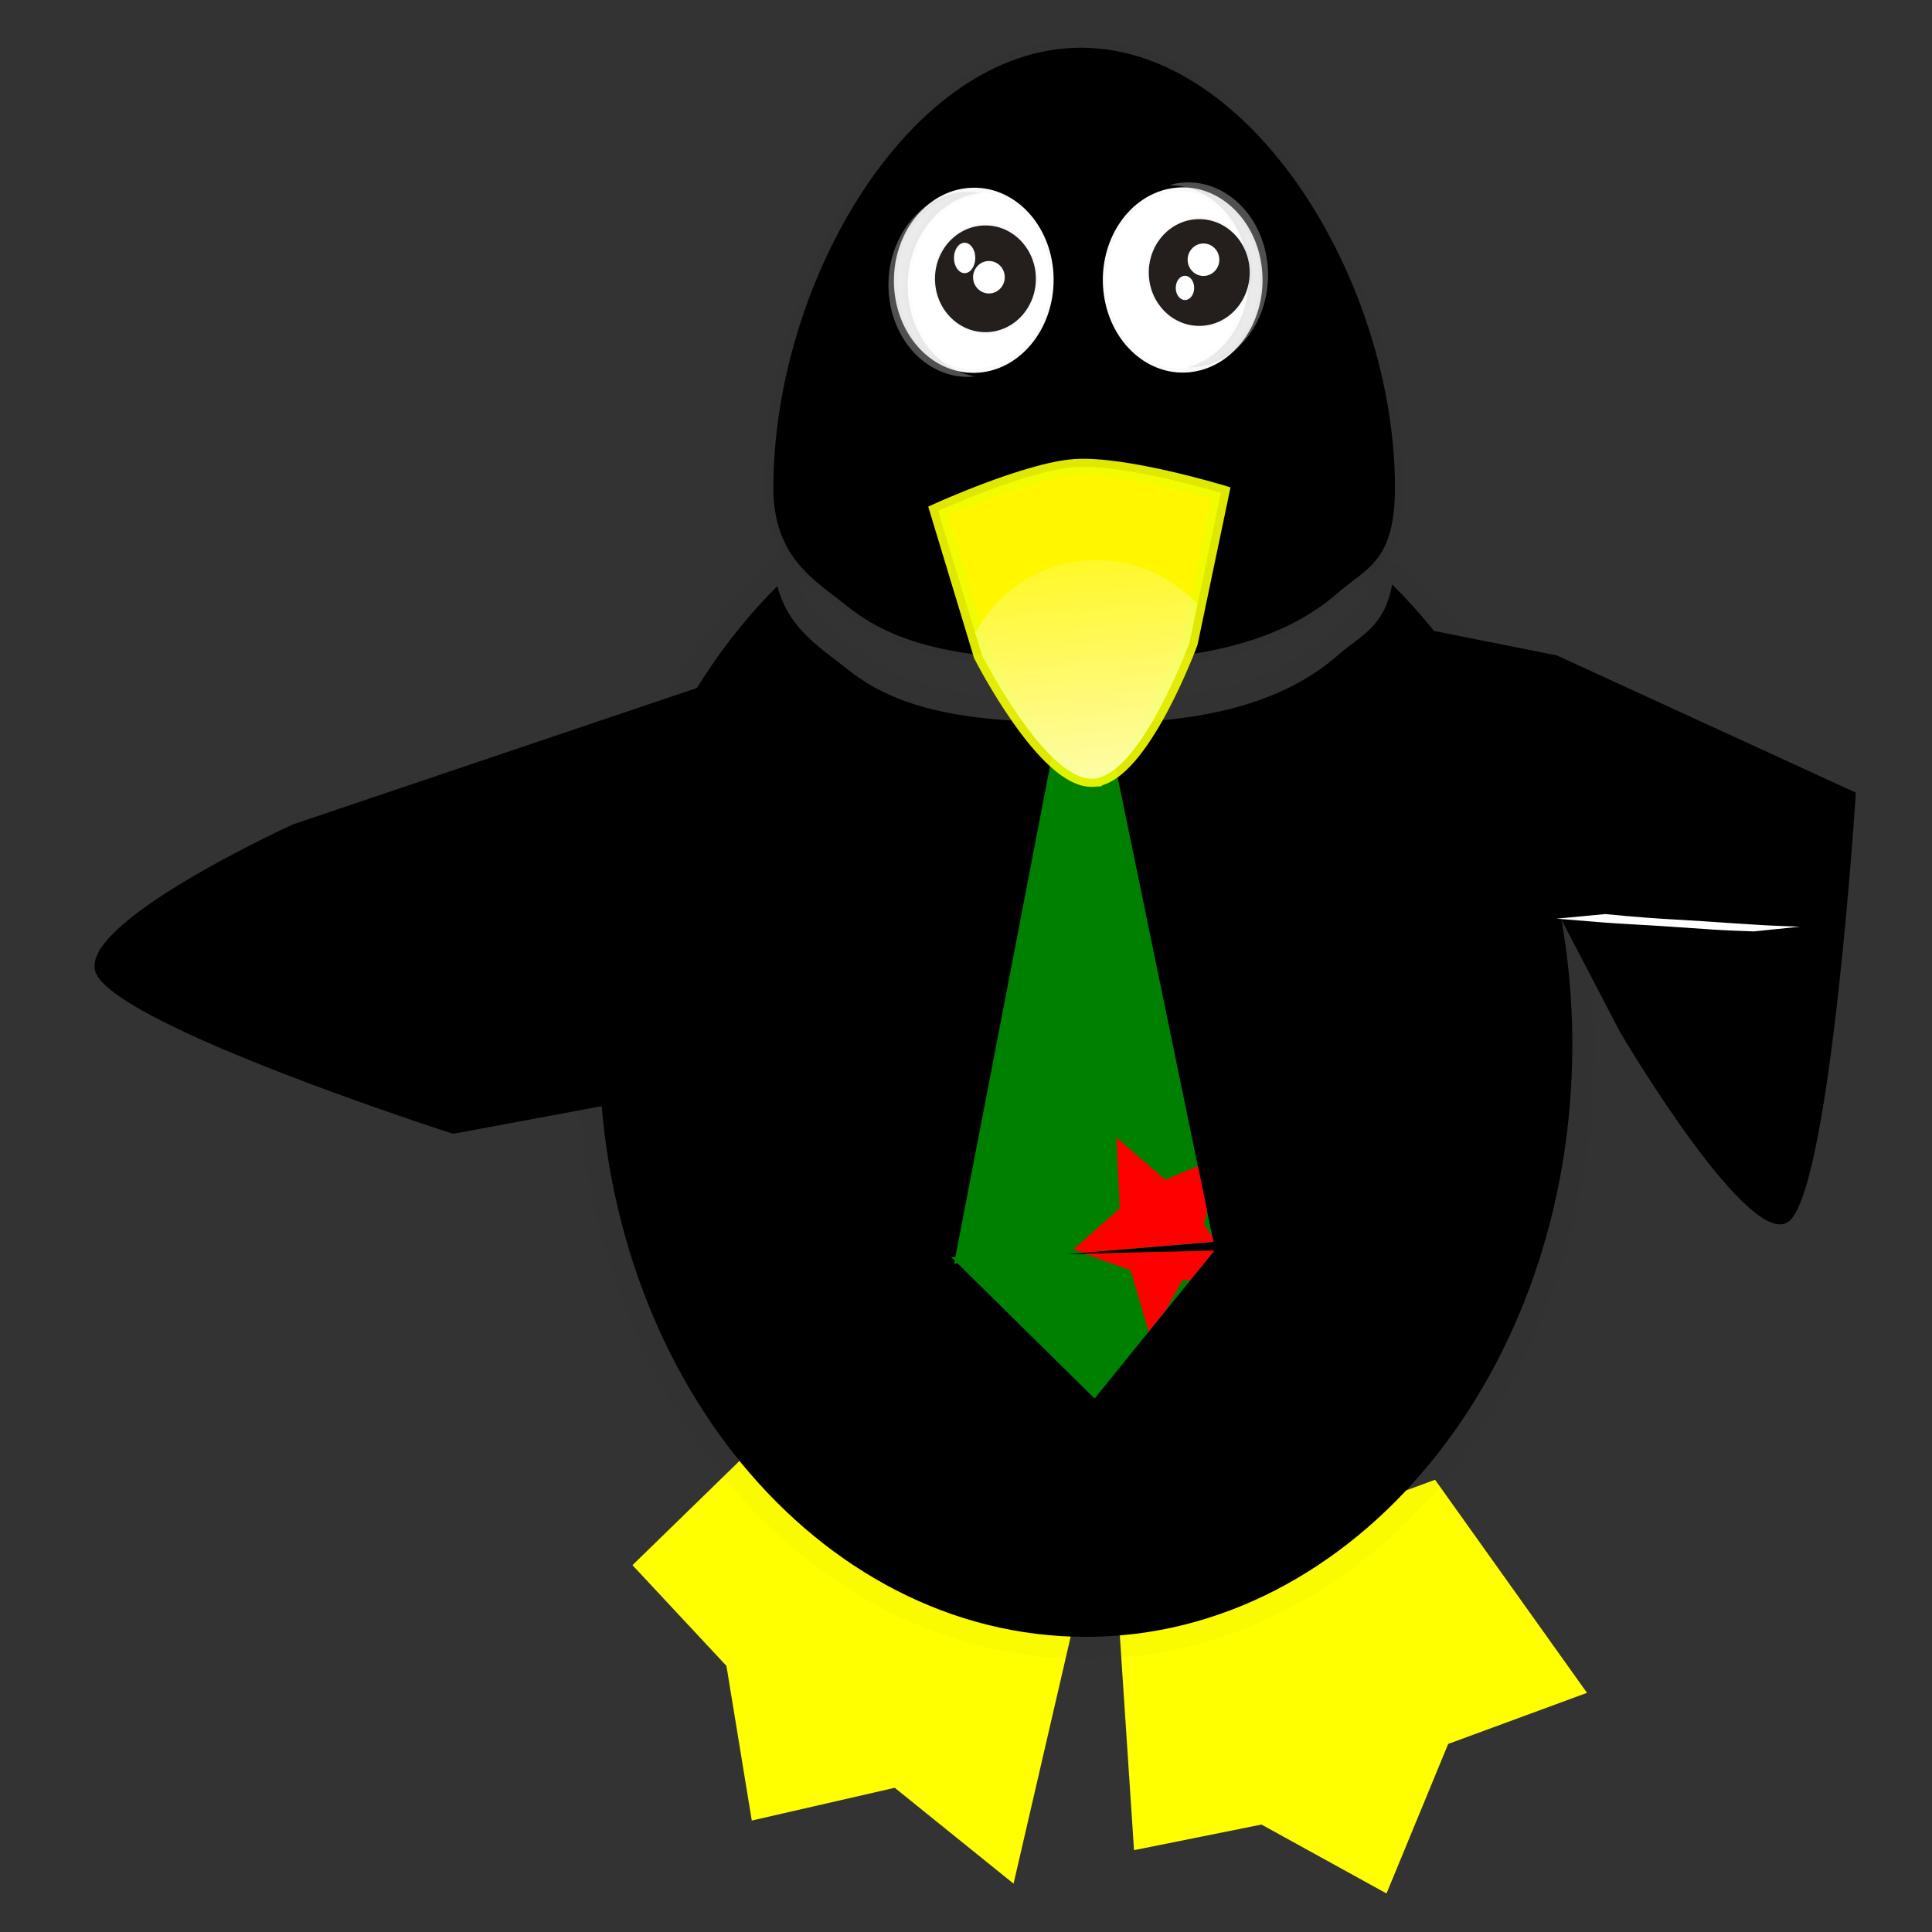
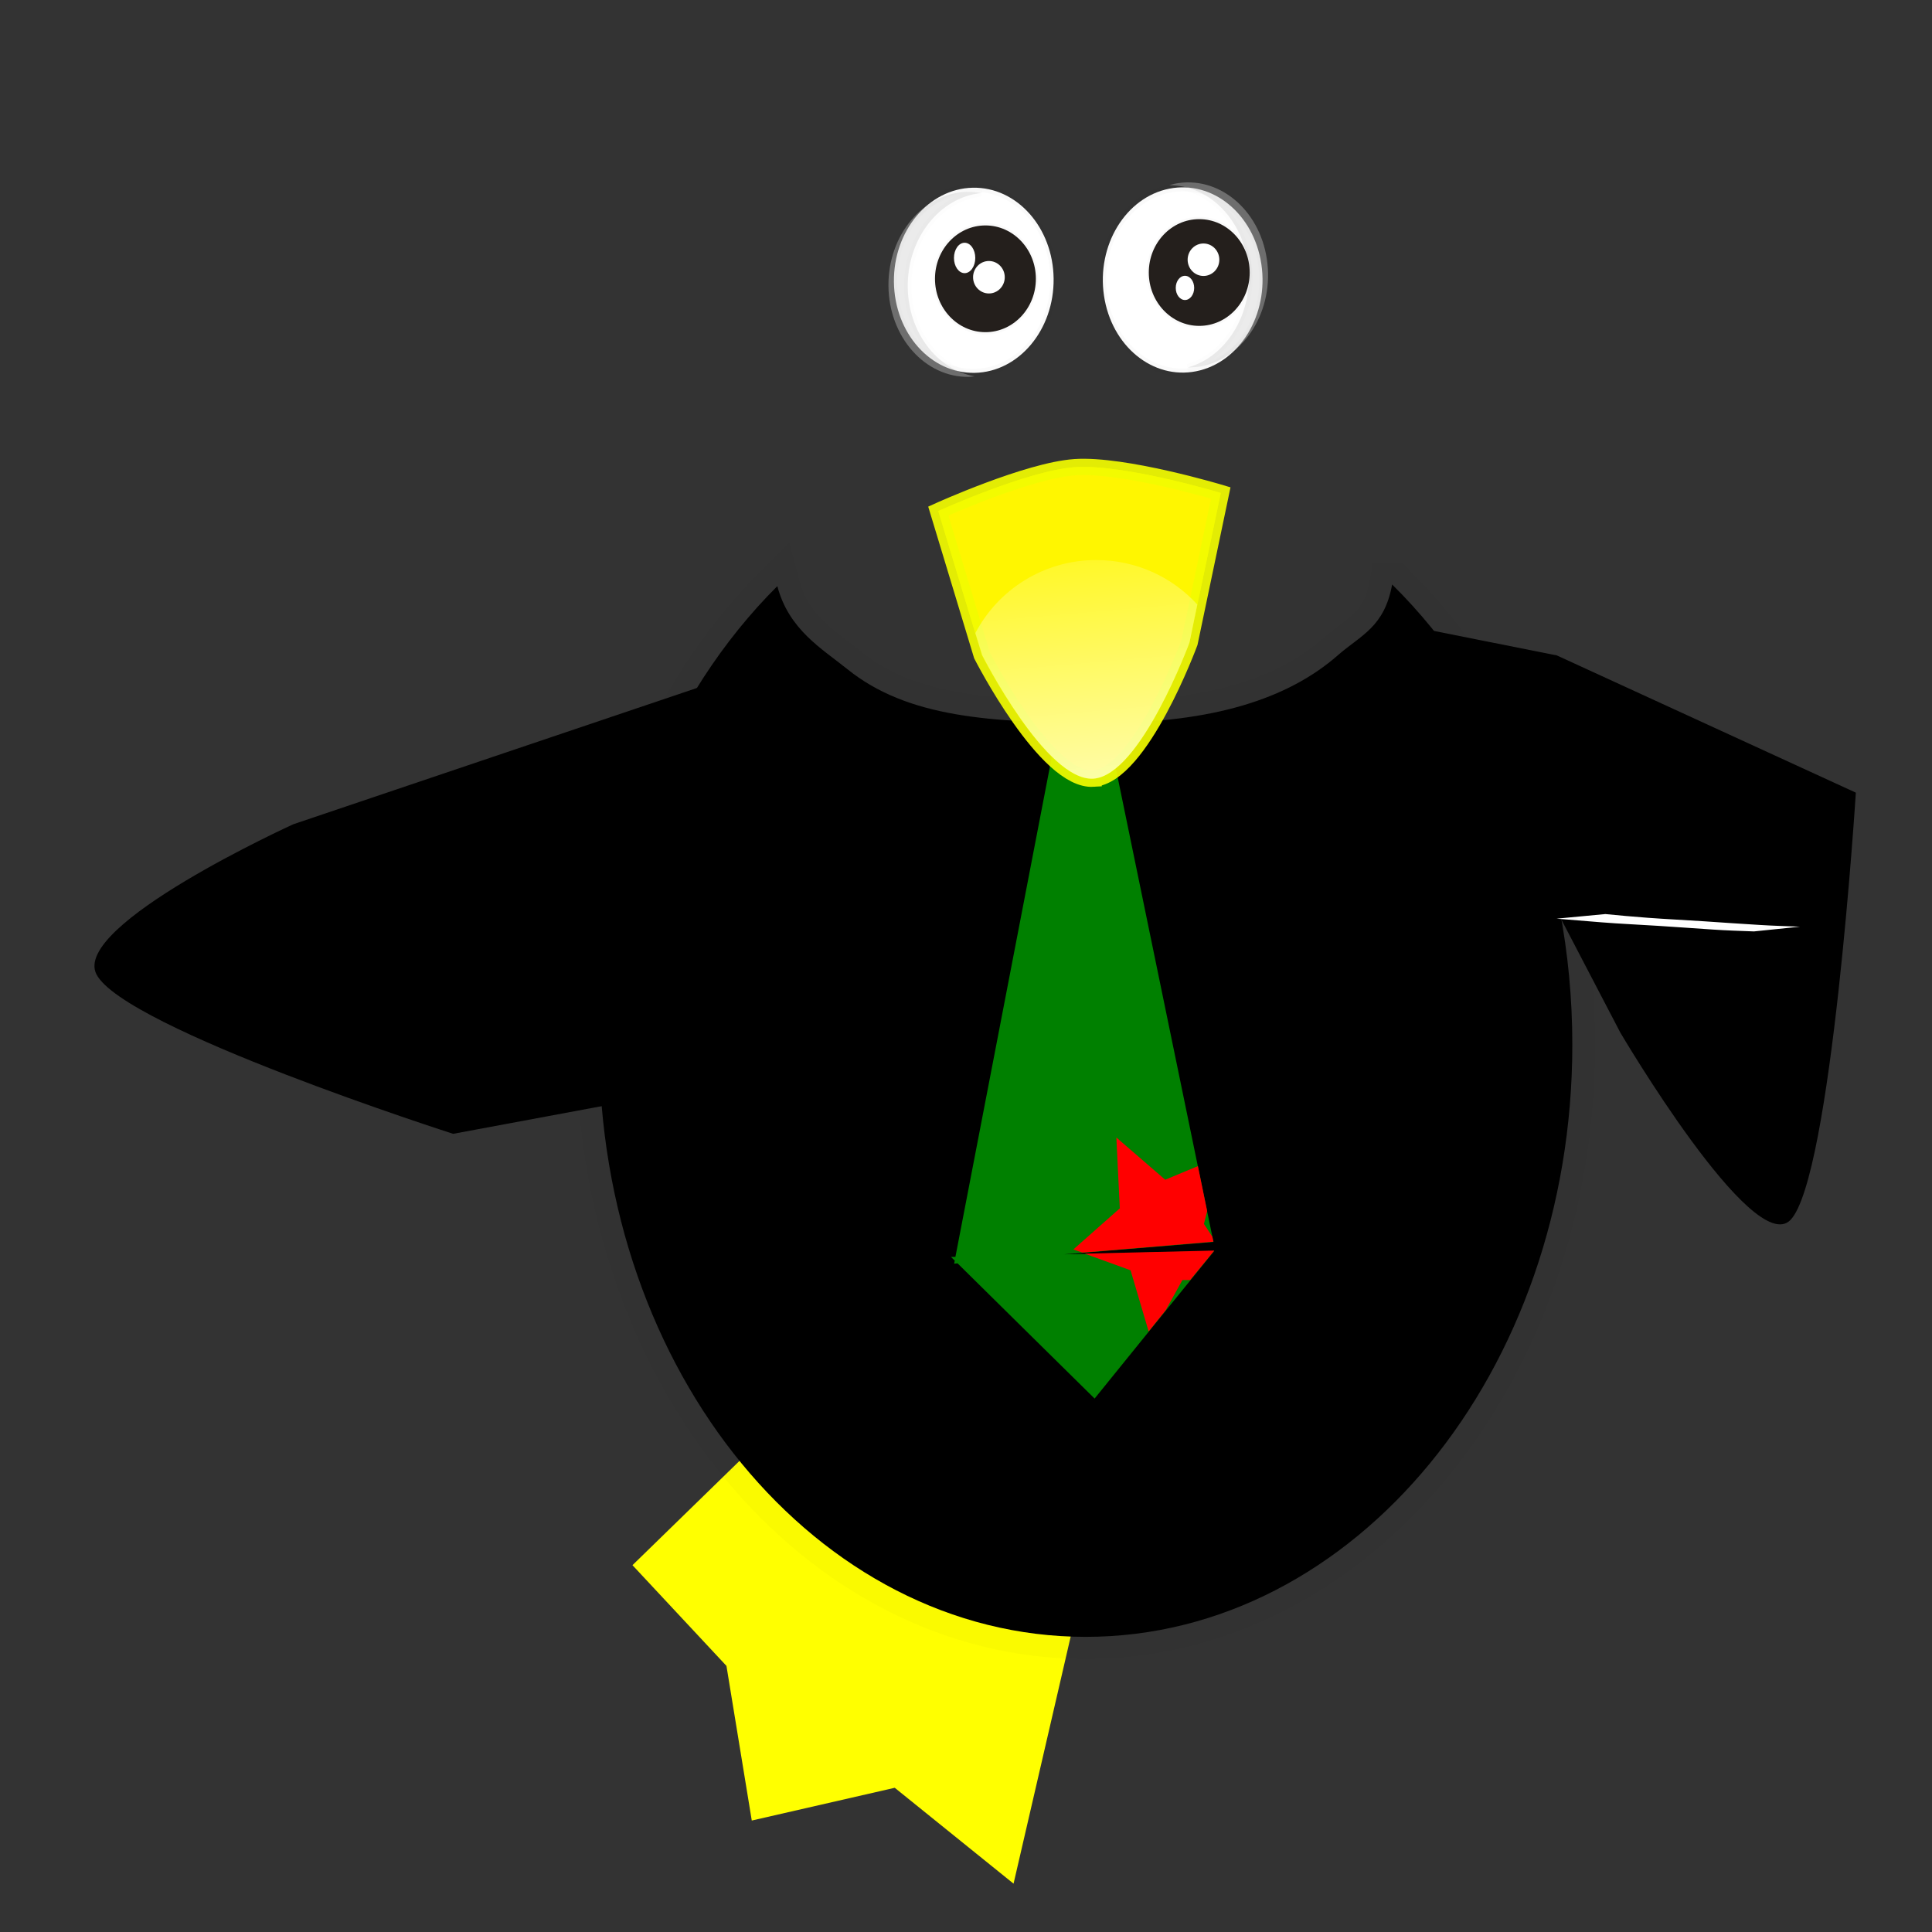
<svg xmlns="http://www.w3.org/2000/svg" xmlns:ns1="http://sodipodi.sourceforge.net/DTD/sodipodi-0.dtd" xmlns:ns2="http://www.inkscape.org/namespaces/inkscape" id="svg2" ns1:docname="angsana-new.svg" viewBox="0 0 100 100" version="1.1" ns2:version="0.47pre4 r22446">
  <rect x="0" y="0" width="100" height="100" fill="#333333" stroke="none" />
  <defs id="defs4">
    <linearGradient id="linearGradient5490" y2="34.05" gradientUnits="userSpaceOnUse" x2="44.891" gradientTransform="matrix(.673 0 0 .783 23.158 949.44)" y1="59.184" x1="46.837" ns2:collect="always">
      <stop id="stop3793" style="stop-color:#ffffff" offset="0" />
      <stop id="stop3795" style="stop-color:#ffffff;stop-opacity:0" offset="1" />
    </linearGradient>
  </defs>
  <ns1:namedview id="base" bordercolor="#666666" ns2:pageshadow="2" ns2:window-y="0" pagecolor="#ffffff" ns2:window-height="750" width="49px" ns2:zoom="3.5708892" ns2:window-x="0" showgrid="false" borderopacity="1.0" ns2:current-layer="layer1" ns2:cx="8.9146792" ns2:cy="42.250232" ns2:window-width="1280" ns2:window-maximized="1" ns2:pageopacity="0.0" ns2:document-units="px" />
  <g id="layer1" ns2:label="Layer 1" ns2:groupmode="layer" transform="translate(0 -952.36)">
    <g id="g5464" ns2:export-ydpi="90" ns2:export-xdpi="90" transform="matrix(1.196 0 0 1.162 -7.578 -156.53)">
      <path id="path5357" ns1:nodetypes="ccccccccc" style="stroke-opacity:0;fill:#ffff00" d="m50.201 1038.2-5.143-4.271-6.187 1.459-1.096-6.889-4.067-4.486 6.906-6.925 5.981 4.126 6.255 5.19-2.65 11.796z" />
-       <path id="path5354" ns1:nodetypes="ccccccccc" style="stroke-opacity:0;fill:#ffff00" d="m75.017 1029.7-6.007 2.276-2.669 6.66-5.411-3.069-5.516 1.141-0.68-10.581 6.405-3.147 7.303-2.772 6.575 9.491z" />
      <g id="g5455">
        <path id="path3603" style="stroke:#000000;stroke-width:1.969;stroke-opacity:.022;fill:#000000" d="m66.584 980.33c-0.336 1.906-1.352 2.253-2.354 3.156-2.16 1.947-5.43 3.009-10.172 3.009-4.878 0-8.46-0.243-11.055-2.398-1.098-0.912-2.527-1.75-3.026-3.694-4.72 4.838-7.713 12.194-7.713 20.429 0 14.57 9.425 26.374 21.059 26.374s21.059-11.804 21.059-26.374c0-8.28-3.032-15.665-7.797-20.502z" />
        <path id="rect5349" ns1:nodetypes="cccscc" style="stroke-opacity:0;fill:#000000" d="m38.539 984.23 6.541 16.903-19.133 3.666s-14.227-4.693-15.436-7.103c-1.097-2.187 8.521-6.687 8.521-6.687l19.507-6.779z" />
        <path id="path5352" ns1:nodetypes="cccscc" style="stroke-opacity:0;fill:#000000" d="m67.277 982.17 6.435 1.319 12.94 6.113s-1.052 17.17-2.833 19.038c-1.616 1.695-7.359-8.35-7.359-8.35l-9.184-18.12z" />
        <path id="path5462" style="stroke-opacity:0;fill:#ffffff" d="m75.811 995.01c0.591 0.061 1.203 0.117 1.84 0.166 0.784 0.06 1.617 0.101 2.417 0.155 0.812 0.054 1.599 0.116 2.425 0.164 0.555 0.036 1.157 0.054 1.743 0.077l-1.994 0.211c-0.593-0.024-1.205-0.042-1.761-0.082-0.808-0.054-1.591-0.115-2.398-0.167-0.814-0.054-1.661-0.091-2.438-0.156-0.655-0.054-1.298-0.109-1.945-0.163l2.111-0.205z" />
      </g>
      <g id="g5372" transform="matrix(.298 0 0 .396 94.182 592.04)">
        <path id="path5359" style="stroke-opacity:0;fill:#008000" d="m-135.82 1072.1 8.671-8.3 8.694-8.3-19.098 0.336-2.718 0.04 2.88-0.18 18.833-1.212-9.575-35.967-9.575-35.987-9.257 37.199-9.067 36.429-0.64 0.014 0.544 0.411-0.095 0.344 0.503-0.036 9.475 7.245 10.427 7.964z" />
        <path id="path5369" style="stroke-opacity:0;fill:#ff0000" d="m-132.66 90.375 0.5 7.969-6.75 4.625 1.281 0.344h0.25l18.812-1.219-0.156-0.562-1.219-1.438 0.469-1.438-1.344-5.062-4.75 1.531-7.094-4.75zm14.219 12.719-18.812 0.344 6.656 1.875 2.625 6.875 0.812-0.781 1.656-1.594 2.438-3.406h1.125l3.5-3.312z" transform="translate(0 952.36)" />
      </g>
-       <path id="path3590" ns1:nodetypes="csssssc" style="stroke:#000000;stroke-width:.726;stroke-opacity:.022;fill:#000000" d="m66.707 976.03c0 3.297-1.248 3.569-2.471 4.672-2.16 1.947-5.438 3.002-10.181 3.002-4.878 0-8.459-0.254-11.054-2.408-1.357-1.126-3.196-2.135-3.196-5.265 0-9.118 5.889-19.611 13.318-19.611 7.429 0 13.584 10.493 13.584 19.611z" />
      <path id="path3601" ns1:rx="12.475247" ns1:ry="11.485148" style="stroke:#000000;stroke-opacity:.022;fill:#ffffff" ns1:type="arc" d="m109.11 54.653c0 6.343-5.585 11.485-12.475 11.485-6.89 0-12.475-5.142-12.475-11.485 0-6.343 5.585-11.485 12.475-11.485 6.89 0 12.475 5.142 12.475 11.485z" transform="matrix(-.277 .006 -.004 -.359 75.465 985.82)" ns1:cy="54.653465" ns1:cx="96.633667" />
      <path id="path3610" style="opacity:.394;stroke-opacity:.022;stroke:#000000;stroke-width:.315;fill:#cccccc" d="m48.283 971.08c0.08-0.002 0.157-0.014 0.236-0.022-1.625-0.301-2.878-1.953-2.898-3.983-0.021-2.183 1.391-4.001 3.191-4.182-0.198-0.037-0.401-0.058-0.61-0.053-1.908 0.044-3.438 1.921-3.416 4.196 0.022 2.274 1.589 4.089 3.497 4.045z" />
      <path id="path3594" ns1:rx="12.475247" ns1:ry="11.485148" style="stroke:#000000;stroke-opacity:.022;fill:#241f1c" ns1:type="arc" d="m109.11 54.653c0 6.343-5.585 11.485-12.475 11.485-6.89 0-12.475-5.142-12.475-11.485 0-6.343 5.585-11.485 12.475-11.485 6.89 0 12.475 5.142 12.475 11.485z" transform="matrix(.175 0 0 .207 32.072 955.4)" ns1:cy="54.653465" ns1:cx="96.633667" />
      <path id="path3597" ns1:rx="12.475247" ns1:ry="11.485148" style="stroke:#000000;stroke-opacity:.022;fill:#ffffff" ns1:type="arc" d="m109.11 54.653c0 6.343-5.585 11.485-12.475 11.485-6.89 0-12.475-5.142-12.475-11.485 0-6.343 5.585-11.485 12.475-11.485 6.89 0 12.475 5.142 12.475 11.485z" transform="matrix(.055 0 0 .063 43.819 963.2)" ns1:cy="54.653465" ns1:cx="96.633667" />
      <path id="path3599" ns1:rx="12.475247" ns1:ry="11.485148" style="stroke:#000000;stroke-opacity:.022;fill:#ffffff" ns1:type="arc" d="m109.11 54.653c0 6.343-5.585 11.485-12.475 11.485-6.89 0-12.475-5.142-12.475-11.485 0-6.343 5.585-11.485 12.475-11.485 6.89 0 12.475 5.142 12.475 11.485z" transform="matrix(.037 0 0 .059 44.507 962.56)" ns1:cy="54.653465" ns1:cx="96.633667" />
      <path id="path3643" ns1:rx="12.475247" ns1:ry="11.485148" style="stroke:#000000;stroke-opacity:.022;fill:#ffffff" ns1:type="arc" d="m109.11 54.653c0 6.343-5.585 11.485-12.475 11.485-6.89 0-12.475-5.142-12.475-11.485 0-6.343 5.585-11.485 12.475-11.485 6.89 0 12.475 5.142 12.475 11.485z" transform="matrix(.273 -.056 .051 .354 28.351 952.83)" ns1:cy="54.653465" ns1:cx="96.633667" />
      <path id="path3645" style="opacity:.394;stroke-opacity:.022;stroke:#000000;stroke-width:.315;fill:#cccccc" d="m57.171 962.48c-0.079 0.016-0.153 0.042-0.23 0.064 1.646 0.004 3.103 1.409 3.394 3.411 0.312 2.153-0.84 4.204-2.594 4.708 0.201 0.002 0.404-0.015 0.609-0.058 1.879-0.388 3.14-2.52 2.814-4.762-0.325-2.243-2.115-3.752-3.994-3.364z" />
      <path id="path3649" ns1:rx="12.475247" ns1:ry="11.485148" style="stroke:#000000;stroke-opacity:.022;fill:#241f1c" ns1:type="arc" d="m109.11 54.653c0 6.343-5.585 11.485-12.475 11.485-6.89 0-12.475-5.142-12.475-11.485 0-6.343 5.585-11.485 12.475-11.485 6.89 0 12.475 5.142 12.475 11.485z" transform="matrix(.175 0 0 .207 41.325 955.12)" ns1:cy="54.653465" ns1:cx="96.633667" />
      <path id="path3651" ns1:rx="12.475247" ns1:ry="11.485148" style="stroke:#000000;stroke-opacity:.022;fill:#ffffff" ns1:type="arc" d="m109.11 54.653c0 6.343-5.585 11.485-12.475 11.485-6.89 0-12.475-5.142-12.475-11.485 0-6.343 5.585-11.485 12.475-11.485 6.89 0 12.475 5.142 12.475 11.485z" transform="matrix(.055 0 0 .063 53.105 962.42)" ns1:cy="54.653465" ns1:cx="96.633667" />
      <path id="path3676" ns1:rx="12.475247" ns1:ry="11.485148" style="stroke:#000000;stroke-opacity:.022;fill:#ffffff" ns1:type="arc" d="m109.11 54.653c0 6.343-5.585 11.485-12.475 11.485-6.89 0-12.475-5.142-12.475-11.485 0-6.343 5.585-11.485 12.475-11.485 6.89 0 12.475 5.142 12.475 11.485z" transform="matrix(.032 0 0 .047 54.526 964.55)" ns1:cy="54.653465" ns1:cx="96.633667" />
      <path id="path3592" ns1:nodetypes="cccaccs" style="stroke:#000000;stroke-width:.726;stroke-opacity:.022;fill:#ffcc00" d="m53.655 988.98c-2.038 0.134-4.821-5.496-4.821-5.496l-1.891-6.426s3.868-1.808 5.913-1.953c2.126-0.151 6.312 1.147 6.312 1.147l-1.358 6.674s-2.118 5.919-4.155 6.054z" />
      <path id="path3776" ns1:nodetypes="cccaccs" style="stroke:#f2fb00;stroke-width:.726;stroke-opacity:.921;fill:#fff600" d="m53.655 988.98c-2.038 0.134-4.821-5.496-4.821-5.496l-1.891-6.426s3.868-1.808 5.913-1.953c2.126-0.151 6.312 1.147 6.312 1.147l-1.358 6.674s-2.118 5.919-4.155 6.054z" />
      <path id="path3778" style="stroke-opacity:0;fill:url(#linearGradient5490)" d="m53.78 979.24c-2.272 0-4.246 1.317-5.233 3.254l0.294 0.979s2.775 5.639 4.813 5.505c2.038-0.134 4.161-6.067 4.161-6.067l0.336-1.688c-1.08-1.223-2.639-1.982-4.372-1.982z" />
    </g>
  </g>
</svg>